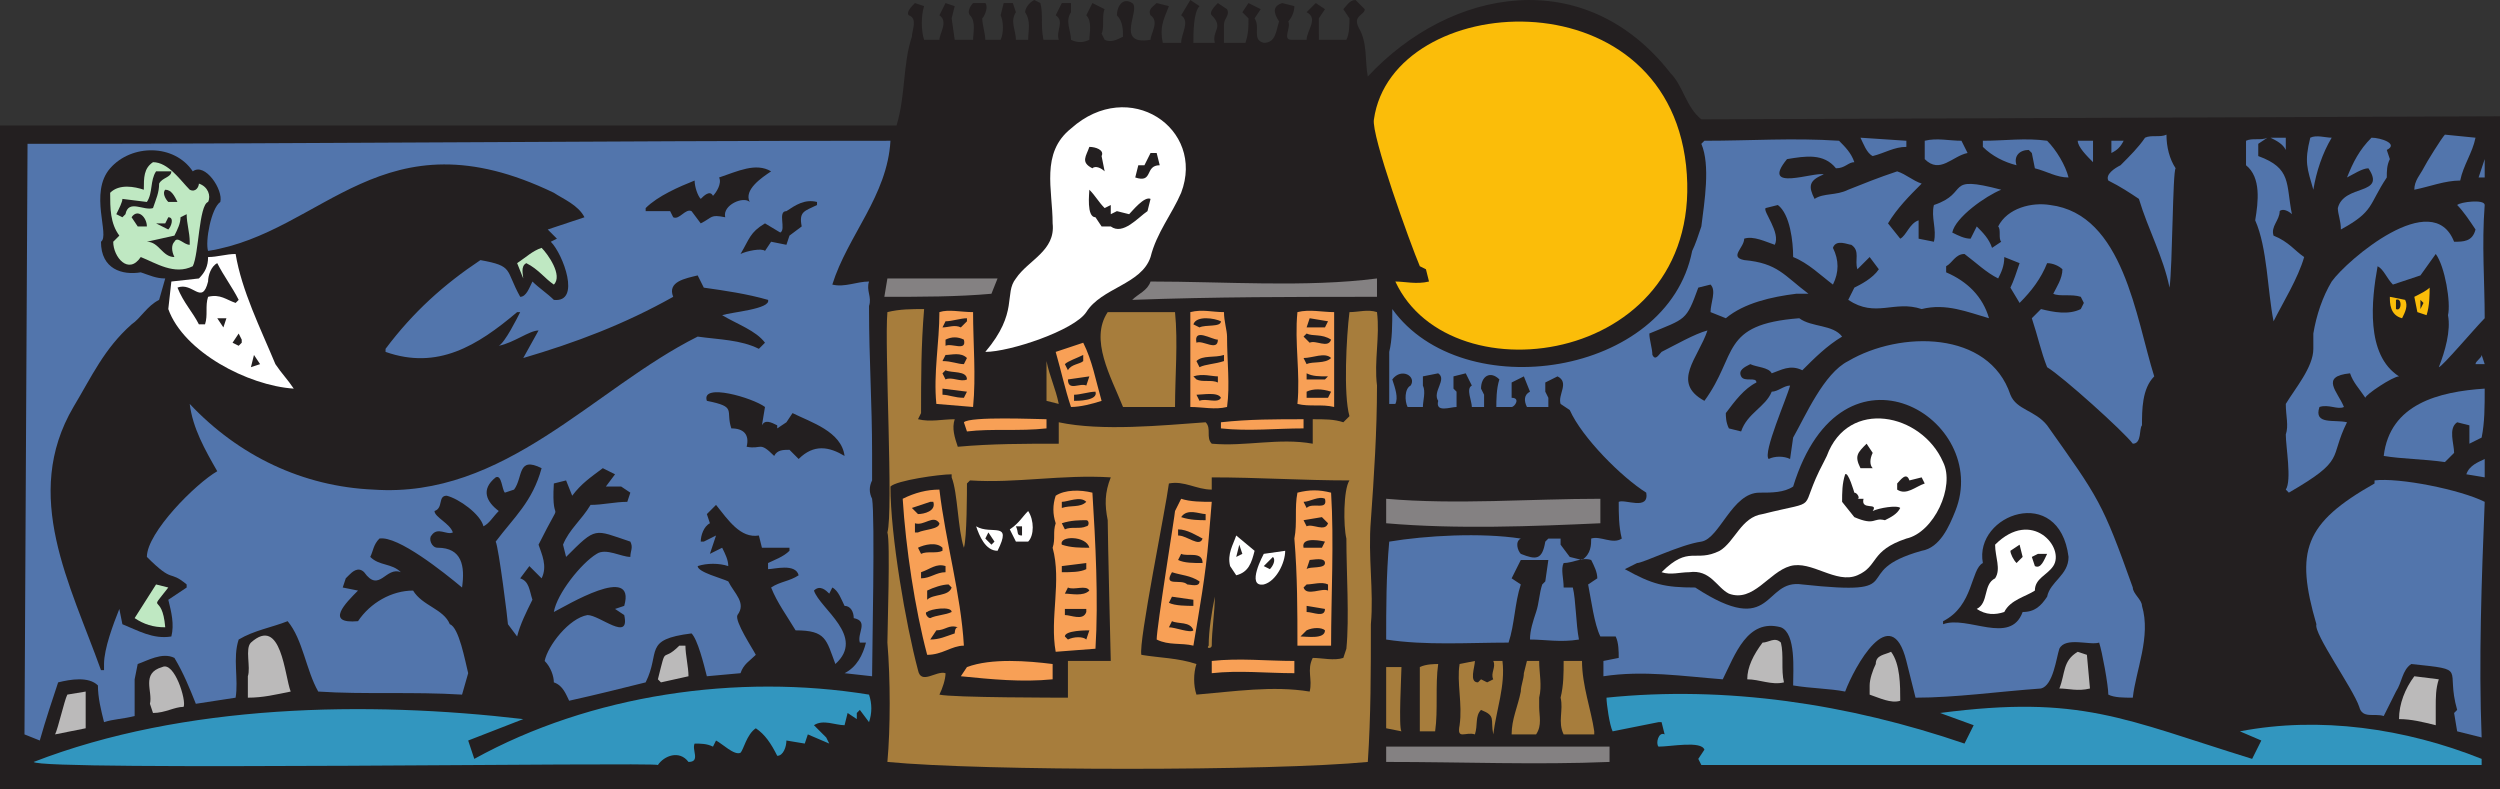
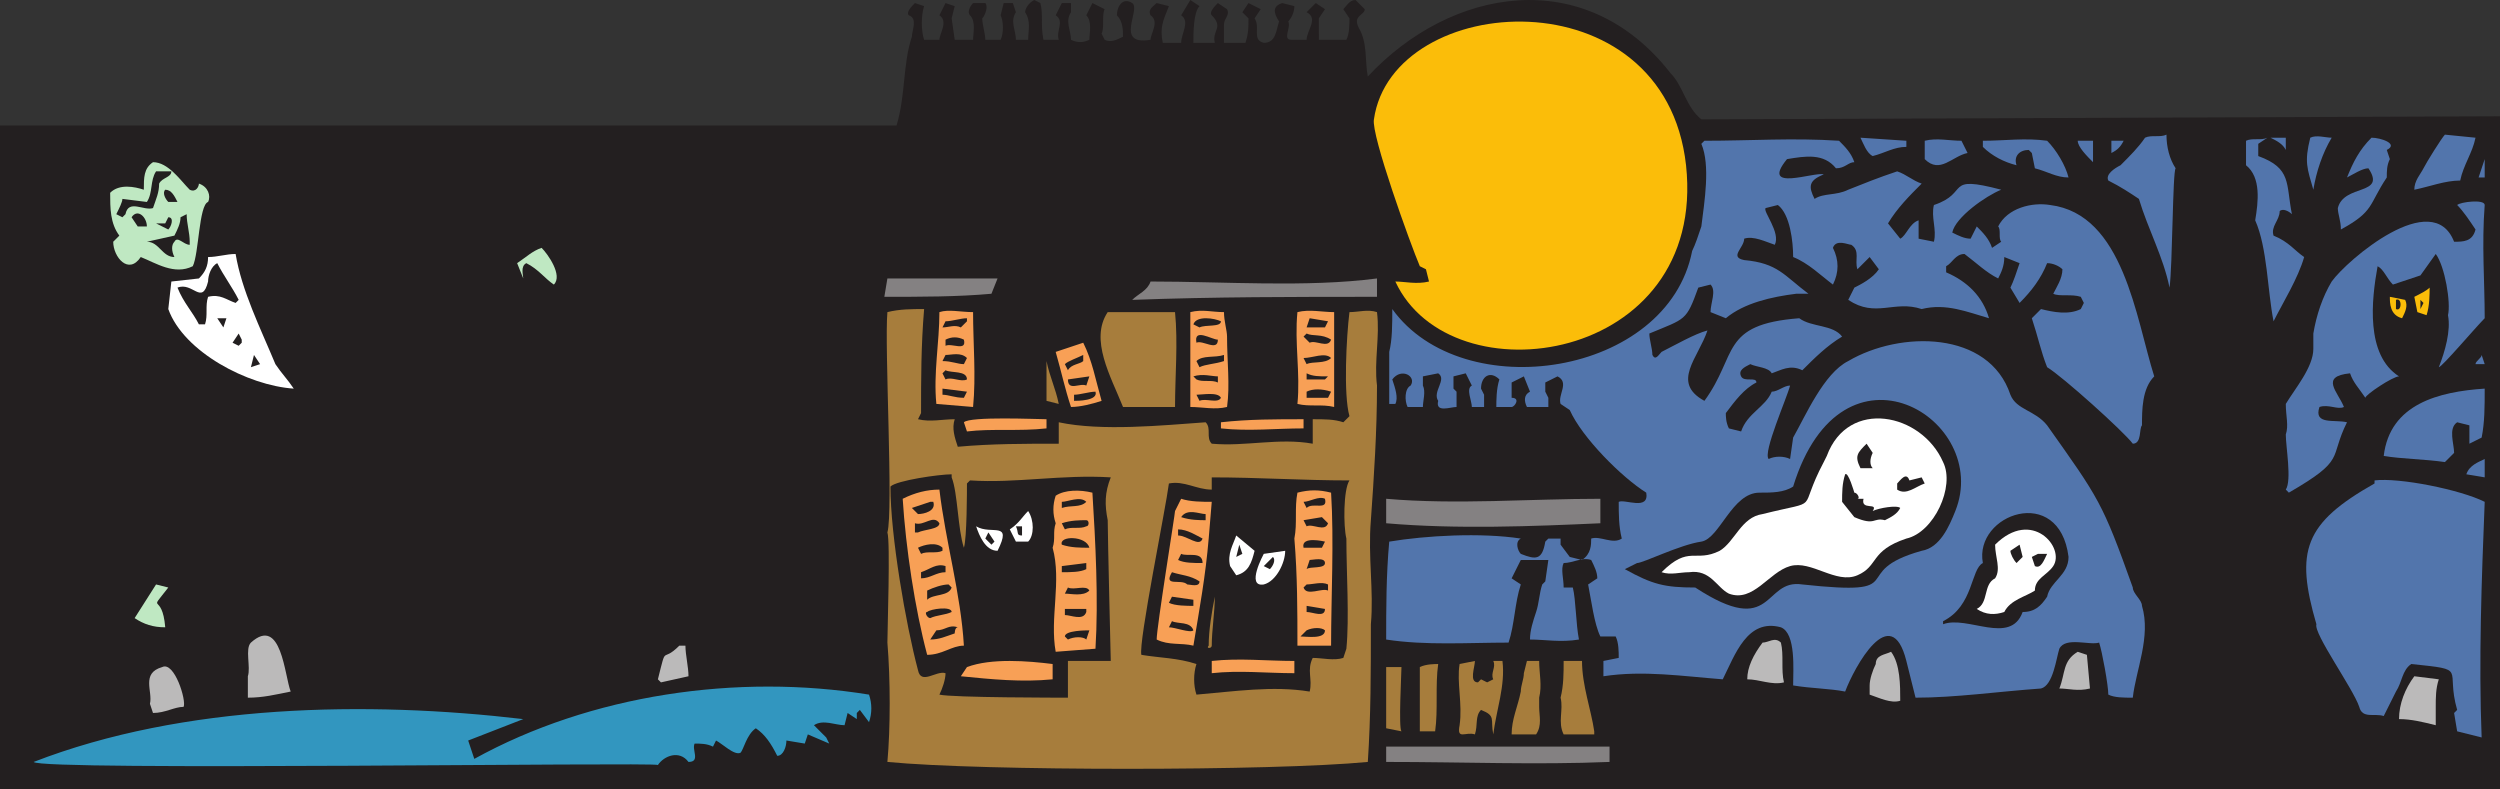
<svg xmlns="http://www.w3.org/2000/svg" width="612.75" height="193.5">
  <rect width="100%" height="100%" fill="#333333" stroke="none" />
  <path fill="#231f20" fill-rule="evenodd" d="M417 29.25c-3.75-3-4.5-8.25-7.5-11.25-21-27-54-21-74.25.75-.75-3.75 0-8.25-2.25-12-1.5-3 1.5-3 1.5-4.5L332.25 0c-1.5 0-2.25 1.5-3 2.25l1.5 2.25c0 1.5 0 3.75-.75 5.25h-6.75V4.5l1.5-2.25-2.25-1.5L320.25 3c3 1.5 0 4.5 0 6.75h-3.75c-2.25 0 0-3-.75-4.5.75-.75 1.5-2.25 1.5-3.75l-3-.75C312 1.5 312 3 313.5 5.25c-.75 2.25-.75 5.25-3.75 5.25-3-.75-.75-3.75-2.25-6l1.5-2.25-3-1.5L304.5 3l1.5 1.5c0 2.25 0 3.75-.75 6H300V6c0-1.5 1.5-2.25.75-3.75L298.5.75c-.75.75-2.25 2.25-1.5 3 3 3 0 3.75.75 6.75h-5.25c0-2.25 0-7.5 1.5-9L291.75 0l-2.25 3.75c2.25 1.5 0 4.5 0 6.75H285c-.75-3.75 0-5.25 1.5-9l-3-.75c-.75.75-2.25 1.5-1.5 3 2.25 1.5 0 4.5 0 6-9 1.5-2.25-7.5-4.5-9s-3.75.75-3.75 3c1.5 1.5 1.5 3.75 1.5 5.25-1.5.75-3 1.5-4.5.75l-.75-1.5c.75-1.5 0-4.5.75-6l-3-1.5-1.5 3c1.5 1.5.75 4.5.75 6-1.5.75-3 .75-4.5 0 0-2.25-1.5-4.5 0-6.75V.75h-2.25l-1.5 3c2.25 1.5 0 3.75.75 6h-3.75c-.75-3.75 0-6-.75-9L253.5 0c-1.5.75-2.25 2.25-2.25 3 1.5 2.25.75 4.5.75 6.75h-3c0-2.25-1.5-4.5 0-6.75l-.75-2.25H246l-.75 3c.75 1.5.75 4.5 0 6h-3.75c0-1.5-.75-3.75-.75-5.25.75-.75 1.5-3 .75-3.75h-3c-.75.75-1.5 2.25-.75 3 1.5 1.5.75 4.5.75 6H234l-.75-5.25.75-3-2.25-.75-1.5 3c2.25 1.5 0 4.5 0 6h-3.75c-.75-2.25-.75-6 0-8.25l-2.25-.75c-.75.75-2.25 2.25-1.5 3 2.25.75.75 3.75.75 5.25-2.25 6.75-1.5 14.25-3.75 21.75H0V193.5h612.75v-165L417 29.25" />
-   <path fill="#5275ac" fill-rule="evenodd" d="M218.25 34.5C217.5 48 207.75 57.75 204 69.75c3 .75 6-.75 9-.75-.75 2.25.75 3.75 0 6v.75c0 12 .75 23.25.75 35.25v6.75c-.75 1.5-.75 3 0 4.5.75 4.5 0 38.25 0 43.5L207 165c3-1.5 4.5-4.5 5.25-7.5h-1.5c-.75-2.25 2.25-5.25-1.5-6 0-1.5-.75-3-2.25-3-.75-1.5-1.5-3.75-3-4.5l-.75 1.5c-.75-.75-2.25-2.25-3.75-.75 1.5 4.5 12.75 11.25 5.25 18-2.25-6-2.25-8.25-9.75-8.25-2.25-3.75-4.5-6.75-6-10.5 2.25-1.5 4.5-1.5 6.75-3-.75-3-6-1.5-7.5-1.5V138c1.5-.75 3.75-1.5 5.25-3v-.75h-6.75l-.75-3c-4.5.75-7.5-3.75-10.5-7.5l-2.25 2.25.75 2.25c-1.5.75-2.25 3-2.25 4.5h.75l3-1.5-1.5 4.5 3-1.5c.75 1.5 1.5 3 1.5 4.5-2.25-.75-5.25-.75-7.5 0 0 1.5 6 3 7.5 3.75 1.5 3 4.5 5.25 2.25 8.25-.75 1.5 3.75 8.25 4.5 9.75-1.5 1.5-3 2.25-3.75 4.5l-8.25.75c-.75-3-2.25-9-3.75-10.5-12 1.5-7.5 4.5-11.25 12-6 1.5-12 3-18.75 4.5-.75-1.5-1.5-3.75-3.75-4.5 0-1.5-.75-3.75-2.25-5.25.75-3.75 6-10.5 10.5-11.25 3 0 10.5 6.75 9 0l-2.25-1.5 2.25-.75c3-10.5-14.25 0-17.25 1.5.75-4.5 6.75-12 10.5-14.25 2.25-1.5 6 .75 8.25.75 0-1.5.75-2.25 0-3.75-9-3-8.25-3.75-15.75 3.75l-.75-3c1.5-3.75 4.5-6 6.75-9.75 3 0 6-.75 9-.75l.75-2.25-2.25-1.5h-3.75l2.25-3-3-1.5c-3 2.25-5.25 3.75-7.5 6.75l-1.5-3.75-3 .75c-.75 12 3 1.5-3.75 15 .75 2.25 2.25 5.25.75 8.25l-3-3-2.25 3c2.25.75 2.25 3 3 5.25-1.5 3-3 6-3.75 9l-2.25-3c0-.75-2.25-18.75-3-20.25 4.5-6 9-9.75 11.25-18-6-3-4.5 2.25-6.75 5.25l-2.25.75c-.75-.75-.75-4.5-2.25-3.75-3.75 3-2.25 6 .75 8.25-1.5 1.5-2.25 3-3.75 3.75-.75-3-6-6.75-9-7.5-2.25 0-.75 3-3 3.75 0 1.5 3.75 3 4.5 5.25-1.5.75-3.75-1.5-5.25.75-.75.75 0 3 1.5 3 6 0 6.75 4.5 6 9.75-4.5-3.75-15.75-12.75-20.25-12-1.5 1.5-1.5 3-2.25 4.5 2.25 2.25 5.25 1.5 7.5 3.75-3.75-1.5-5.25 5.25-9 0-1.5-1.5-3 0-3.75.75l-.75.75L84 144l3.75.75c-3 3-8.25 8.25 0 7.5 3-4.5 8.25-7.5 13.5-7.5 2.25 3.75 7.5 4.5 9 8.25 2.25.75 3.75 9 4.5 12l-1.5 5.25c-12-.75-24 0-35.25-.75-3-5.25-3.75-12.75-7.5-17.25-3.75 1.5-8.25 2.25-12 4.5-1.5 4.5 0 9.75-.75 14.25L48 172.5c-1.5-3.75-3-7.5-5.25-11.25-3-1.5-6.75.75-9 1.5L33 166.5v9c-3 .75-5.25.75-7.5 1.5-.75-3-1.5-6-1.5-9-2.25-2.25-6.75-1.5-9.75-.75-1.5 4.5-3 9-4.5 14.25L6 180l.75-144.75c70.5 0 141-.75 211.5-.75" />
  <path fill="#231f20" fill-rule="evenodd" d="M188.25 73.5c-5.25-1.5-10.5-2.25-15.75-3l-1.5-3c-3 .75-7.5 1.5-6 5.25-12 6.75-24 11.25-36.75 15L132 81c-2.25 0-6 3-9.75 3.75 1.5-.75 4.5-6.75 5.25-8.25h-.75c-9.75 8.25-19.5 14.25-32.25 9.75v-.75c6.75-9 14.25-15.75 23.25-21.75 8.25 1.5 6 2.25 9.75 9 1.5 0 2.25-2.25 3-3.75 1.5 1.5 3.75 3 5.25 4.5 6.75.75 2.25-11.25-.75-14.25l1.5-.75-2.25-2.25 9-3c-1.5-3-5.25-4.5-7.5-6C93.75 27 79.5 57 51 61.5c-.75-2.25.75-10.5 3-12 .75-3-3.75-9.75-6.75-7.5-4.5-6.75-15-6.75-20.25-.75s0 16.5-2.25 18c0 6.75 5.25 8.25 9.75 7.5 2.25.75 3.75 1.5 6 1.5L39 73.5c-3 1.5-4.5 4.5-6.75 6-6.75 6-9.75 12.75-14.25 20.25-12.75 21.75-.75 43.5 6.75 64.5h.75v-1.5c0-3.75 2.25-9.75 3.75-13.5L30 153c3.75 1.5 7.5 3.75 12 3 .75-3 0-6-.75-9l4.5-3v-.75c-4.5-3.75-3 0-9.75-6.75 0-6 12-18 17.25-21-3-5.25-6-10.5-6.75-16.5 12 12.75 27.75 20.25 45 21 32.25 2.25 54-24.75 79.5-37.5 5.25.75 10.5.75 15 3l1.5-1.5c-2.25-3-6.75-4.5-10.5-6.75 2.25-.75 12-1.5 11.25-3.75" />
  <path fill="#fff" fill-rule="evenodd" d="m42 69 6.75-.75c1.5-1.5 2.25-3 2.25-5.25 2.25 0 4.5-.75 6.75-.75 1.5 9 6 18 9.75 27 1.5 2.25 3 3.75 4.5 6-11.25-.75-27-9-30.75-19.5L42 69" />
  <path fill="#fbbd09" fill-rule="evenodd" d="M342 69c2.25 0 5.25.75 8.25 0l-.75-3-1.5-.75c-2.25-5.25-12-32.25-11.25-36 4.5-31.5 71.25-36 76.5 11.25C418.5 89.25 355.5 98.25 342 69" />
-   <path fill="#fff" fill-rule="evenodd" d="M241.5 86.25c8.25-9.75 4.5-14.25 7.5-18 3-4.5 9.75-6.75 9-13.5 0-8.25-3-17.25 4.5-23.25 14.25-12.75 33 0 27 15.75-2.25 5.25-6 9.75-7.5 15.75-2.25 6.75-12 7.5-15.75 13.5-3 4.5-18.75 9.75-24.75 9.75" />
  <path fill="#5275ac" fill-rule="evenodd" d="M531 33c0 3 .75 6 2.25 8.25-.75.75-.75 24-1.5 29.25-1.5-7.5-5.25-14.25-7.5-21.75-2.25-1.5-4.5-3-7.5-4.5-.75-1.5 1.5-3 3-3.75 2.25-2.25 4.5-4.5 6-6.75 1.5-.75 3.75 0 5.25-.75m75.75.75c-.75 3.75-3 6.75-3.75 10.5-3.75 0-7.5 1.5-11.25 2.25 0-2.25 1.5-3.75 2.25-5.25s4.5-7.5 5.25-8.25l7.5.75m-46.5 3c-.75-1.5-2.25-2.25-3.75-3h3.75v3m11.25-3c-2.25 3.75-3.75 8.25-4.5 12.75-1.5-5.25-2.25-6.75-.75-12.75 1.5-.75 3.75 0 5.25 0m-15.75 0-2.25 1.5v3c8.25 3 6.75 6.75 8.25 14.25-.75-.75-2.25-1.5-3-.75 0 2.25-2.25 3.75-1.5 6 3.75 1.5 5.25 3.75 7.5 5.25-1.5 5.25-5.25 11.25-7.5 15.75-1.5-7.5-1.5-18-4.5-24.75.75-4.5 1.5-10.5-2.25-13.5v-6c1.5-.75 3.75 0 5.25-.75m-105 .75c1.5 1.5 3 3 3.75 5.25-1.5 0-2.25 1.5-4.5 1.5-3-3.75-7.5-3-12-2.25-6.75 8.25 6.75 3 9 3.75-3.75 1.5-3.75 3-2.25 6C447 47.25 450 48 453 46.5c3.75-1.5 7.5-3 12-4.5 2.25.75 3.75 2.25 6 3-3 3-6 6-8.25 9.75l3 3.75c1.5-.75 2.25-3.75 4.5-4.5v4.5l3.75.75c.75-3-.75-6 0-9 9-3 2.25-7.5 16.5-3.75-3.75 1.5-11.25 6.75-12 10.5 1.5.75 3 1.5 4.5 1.5l1.5-3c1.5 1.5 3 3 3.75 5.25l2.25-1.5c-.75-.75 0-3-.75-3.75 2.25-4.5 8.25-6 12.75-5.25 18 2.25 21 27.75 25.5 42-3 3-3 8.25-3 12-.75.75 0 4.5-2.25 4.5-2.25-3-17.25-16.5-21-18.75-1.5-3.75-2.25-7.5-3.75-12l2.25-2.25c3 .75 6.75 1.5 9.75 0l.75-1.5-.75-1.5c-2.25-.75-5.25 0-6.75-.75.75-1.5 2.25-3.75 2.25-6-.75-.75-2.25-1.5-3.75-1.5-1.5 3.75-3.75 6.75-6.75 9.75l-2.25-3.75c.75-1.5 1.5-3.75 2.25-6l-3.75-1.5c0 2.25-.75 3.75-1.5 5.25-3-1.5-5.25-3.75-8.25-6-2.25 0-3 2.25-4.5 3v1.5c5.25 2.25 9 6 10.5 11.25-5.25-1.5-10.5-3.75-16.5-2.25-6.75-2.25-11.25 2.25-18-2.25l1.5-3c1.5-.75 4.5-2.25 6-4.5l-2.25-3-3 3c-.75-2.25.75-4.5-1.5-6-.75 0-3.75-1.5-4.5.75 1.5 3 1.5 6 0 9-3-2.25-6-5.25-9.75-6.75 0-3.75-.75-10.5-3.75-12.75l-3 .75c-.75.75 3.75 6 2.25 9-2.25-.75-5.25-2.25-7.5-1.5 0 2.25-3.75 4.5 0 5.25 8.25.75 9.75 3.75 15.75 8.25h-3c-6 .75-12.75 2.25-17.25 6l-3.75-1.5c0-2.25 1.5-5.25 0-6.75l-3 .75c-3 8.25-3 7.5-12 11.25 0 1.5.75 3.75.75 5.25.75 1.5 1.5 0 2.25-.75 3-1.5 8.25-4.5 11.25-5.25-2.25 6.75-9 12.75-.75 17.25C426 87 421.5 79.5 441 78c3 2.25 8.25 1.5 10.5 4.5-3.75 2.25-6.75 5.25-9.75 8.25-3-1.5-5.25 0-7.5.75-.75-1.5-3.75-1.5-5.25-2.25-1.5.75-3 1.5-2.25 3s3.75 0 3.75 1.5c-3 1.5-5.25 4.5-7.5 7.5 0 .75 0 2.25.75 3.75l3 .75c1.5-4.5 6-6 7.5-9.75 1.5 0 3-1.5 4.5-1.5-.75 3-6.75 16.5-5.25 18 1.5-.75 3.75-.75 5.25 0l.75-5.25c3-5.25 7.5-15.75 13.5-18.75 12.75-7.5 34.5-7.5 39.75 8.25 1.5 3.75 6 3.75 9 7.5 12.75 18 13.5 18.75 21 39.75 0 1.5 2.25 3 2.25 4.5 2.25 7.5-1.5 15.75-2.25 22.5-2.25 0-4.5 0-6-.75 0-2.25-1.5-10.5-2.25-12.75-2.25.75-8.25-1.5-9.75 1.5-.75 2.25-1.5 9-4.5 9.75-10.5.75-21 2.25-30.75 2.25l-2.25-9c-3.75-15-12.75 1.5-15 7.5-3.75-.75-8.25-.75-12.75-1.5 0-3.75.75-12.75-3-14.25-8.25-2.25-11.25 6.75-14.25 12.75-9.75-.75-19.5-2.25-29.25-.75V162l3.75-.75c0-1.5 0-3.75-.75-5.25h-3.75c-1.5-3-2.25-9-3-12.75l2.25-1.5c0-1.5-.75-3-1.5-4.5-2.25-.75-4.5.75-6.75.75-.75 1.5 0 3.75 0 6h2.25c.75 3 .75 9 1.5 12.75-4.5.75-8.25 0-12 0 0-2.25.75-4.5 1.5-6.75s.75-4.5 1.5-6.75l.75-.75.75-5.25h-6.75l-2.25 4.5 2.25 1.5c-1.5 4.5-1.5 9.75-3 14.25-9.75 0-20.25.75-30-.75 0-7.5 0-15.75.75-24 9-1.5 22.5-2.25 32.25-.75-1.5.75-.75 3 0 3.75 3.75 1.5 5.25 1.5 6-3l.75-.75h3v1.5l2.25 3 3 .75c2.25-1.5 2.25-3.75 2.25-5.25 2.25-.75 5.25 1.5 7.5 0-.75-3-.75-6-.75-9 1.5-.75 7.5 2.25 6.75-2.25-6-3.75-15.75-13.5-18.75-20.25L382.5 99c-.75-2.25 2.25-5.25-.75-6.75l-3 1.5V96l.75 1.5v2.25h-5.25c-.75-1.5-.75-3 .75-3.75l-1.5-3.75-3 1.5v3.75c2.25 0 .75 2.25 0 2.25h-3.75c0-1.5 0-4.5.75-6.75-2.25-2.25-4.5-.75-4.5 2.25l.75 1.5v3h-3c0-1.5-1.5-4.5 0-5.25l-1.5-3-3 .75v3l.75.75v3.75c-1.5 0-5.25 1.5-4.5-1.5-1.5-2.25 2.25-5.25 0-6.75l-3.75.75v2.25c.75 1.5 0 3.75 0 5.25H345c-.75-1.5-.75-4.5.75-5.25 1.5-2.25-2.25-4.5-4.5-1.5.75 2.25 1.5 4.5.75 6h-1.5V86.25c.75-3 .75-6.75.75-10.5 17.25 24 67.5 16.5 73.5-14.25.75-1.5 1.5-3.75 2.25-6 .75-6 2.25-15 0-20.25l.75-.75c11.25 0 21.75-.75 33 0" />
  <path fill="#5275ac" fill-rule="evenodd" d="M467.25 36c-3 0-5.25 1.5-8.25 2.25-1.5-.75-2.25-3-3-4.5l11.25.75V36m34.5-1.5c2.25 2.25 4.5 6 5.25 9-3 0-5.25-1.5-8.25-2.25L498 37.5l-.75-.75c-2.25 0-3.75 1.5-3 3.75-3-.75-6-2.25-8.25-4.5v-1.5c5.25 0 10.5-.75 15.75 0M585 36.75l.75 2.25c-.75 1.5-.75 3-.75 4.5-4.5 6.75-3 8.25-11.25 12.75 0-2.25-.75-3.75-.75-5.25 1.5-6 12-3 7.5-9.75-1.5 0-3.75 1.5-5.25 2.25 1.5-3.75 3-6.75 6-9.75 2.25 0 6.75 1.5 3.75 3M480.75 34.5l1.5 3c-3.75.75-6.75 5.25-10.5 1.5v-4.5c3-.75 6 0 9 0m32.25 0v5.25c-1.5-1.5-3.75-3.75-3.75-5.25H513m7.5 0c-.75 1.5-1.5 2.25-3 3v-3h3" />
  <path fill="#231f20" fill-rule="evenodd" d="m270 38.25.75 3.75c-.75-.75-2.25-1.5-3-.75-3-1.5-1.5-3-.75-5.25 1.5 0 3.75.75 3 2.25m13.5-.75.75 3c-3.75 0-1.5 4.5-6 3l.75-3h1.5l1.5-3h1.5" />
  <path fill="#5275ac" fill-rule="evenodd" d="M609 43.5h-1.5L609 39Zm0 0" />
  <path fill="#bfe8c2" fill-rule="evenodd" d="M46.5 46.5c1.5.75 2.25-.75 2.25-1.5 2.25.75 3 3 2.25 4.5-2.25.75-2.25 12.75-3.75 15.75-4.5 2.25-9-.75-12.75-2.25-3 4.5-6.75 0-6.75-3.75l1.5-1.5C27 54.75 27 51 27 47.25c2.25-2.25 6-1.5 8.25-.75 0-3 0-5.25 2.25-6.75 3.75 0 6.75 4.5 9 6.75" />
  <path fill="#231f20" fill-rule="evenodd" d="M189 42c-2.25 1.5-6.75 4.5-5.25 7.5-1.5-1.5-6.75.75-6 3.75-3.75-.75-3 0-6 1.5l-2.25-3c-1.5-.75-3 2.25-4.5 1.5l-.75-1.5h-6V51c3-3 8.25-5.25 12-6.75 0 1.5.75 3.75 1.5 4.5.75-.75 2.25-2.25 3-.75.75-.75 2.25-3 1.5-4.5 4.5-1.5 9-3.75 12.75-1.5M42 42c0 1.5-2.25 1.5-3 3 0 2.25-.75 3.75-1.5 6-2.25.75-6-2.25-6.75 1.5l-.75.75-1.5-.75c.75-1.5 1.5-3 1.5-3.75l6 .75c1.5-2.25.75-5.25 2.25-7.5H42m1.5 7.5h-2.25c-.75-.75-1.5-2.25-.75-3 1.5 0 2.25 1.5 3 3M270.75 51l1.5-.75v2.25l1.5-.75 3 .75c.75-.75 3.75-4.5 5.25-3.75l-.75 3c-2.25 1.5-6 6-9 3.75H270l-1.5-2.25c-2.25 0-1.5-6-1.5-6.75 1.5 1.5 2.25 3 3.75 4.5" />
  <path fill="#5275ac" fill-rule="evenodd" d="M609 78c-2.25 2.25-10.5 12-11.25 12 1.5-3.75 3-9 2.25-12.75.75-3-.75-12-3-15l-3.75 5.25-6.75 2.25c-1.5-1.5-2.25-3.75-3.75-4.5-1.5 8.25-3 21.75 5.25 27-1.5 0-8.25 4.5-8.25 5.25-1.5-2.25-3-3.75-3.75-6-7.5.75-3 4.5-1.5 8.25-1.5.75-3.75-.75-6 0-1.5 4.5 3.75 3 6.75 3.75-4.5 9 0 9-14.25 17.25l-.75-.75c1.5-2.25 0-10.5 0-13.5.75-2.25 0-4.5 0-7.5 2.25-3.75 6.75-9 6.75-13.5v-3.75c.75-4.5 2.25-9 4.5-12.75 3.75-5.25 24.75-23.25 30-9.75 2.25 0 4.5 0 5.25-3-1.5-2.25-3-4.5-4.5-6 .75-.75 6.75-1.5 6.75 0C608.25 60 609 69 609 78" />
  <path fill="#231f20" fill-rule="evenodd" d="M200.25 50.25c-3 1.5-4.5 1.5-3.75 5.25l-3 2.25-.75 2.25-3.75-.75-1.5 2.25c-.75-.75-4.5 0-6 .75 2.25-3.75 2.25-5.25 6-7.5l3.75 2.25c1.5-.75-.75-5.25 1.5-5.25 2.25-1.5 4.5-3 7.5-2.25v.75M36 55.5h-2.25l-1.5-2.25c1.5-2.25 3.75 0 3.75 2.25m9.75-3c0 2.25.75 4.5.75 6.75V60c-1.5 0-3-2.25-3.75-.75-.75.75-.75 2.25 0 3.75-3 0-3.75-3.75-6.75-3.75l6.75-1.5c.75-1.5 1.5-3 1.5-4.5l1.5-.75" />
  <path fill="#231f20" fill-rule="evenodd" d="m41.25 56.25-3-1.5h2.25l.75-1.5c1.5 0 .75 2.25 0 3" />
  <path fill="#bfe8c2" fill-rule="evenodd" d="M135.75 69.75C133.5 68.25 132 66 129 64.5c-1.5.75-.75 3-.75 3.75l-1.5-3.75c2.25-1.5 3.75-3 6-3.75 1.5 1.5 5.25 6.75 3 9" />
  <path fill="#231f20" fill-rule="evenodd" d="m58.5 73.5-.75.75C55.5 73.5 54 72 51 72.75c-.75 2.25 0 4.5-.75 6.75h-1.5c-1.5-3-3.75-5.25-5.25-9 3.75-1.5 6 4.5 7.5-1.5 0-1.5.75-3.75 2.25-4.5 1.5 3 3.75 6 5.25 9" />
  <path fill="#848182" fill-rule="evenodd" d="M243 72c-8.25.75-17.25.75-26.25.75l.75-4.5h27L243 72m94.5-3.75v4.5c-20.25 0-39.75 0-60 .75 1.5-1.5 3.75-2.25 4.5-4.5 18 0 38.25 1.5 55.5-.75" />
  <path fill="#fbbd09" fill-rule="evenodd" d="m594.75 77.25-2.25-.75-.75-3.75c1.5-.75 3-1.5 3.75-2.25 0 1.5 0 4.5-.75 6.75m-5.25-3.75c.75 1.5 0 3-.75 4.5-3-.75-3-3.75-3-5.25l3.75.75" />
  <path fill="#231f20" fill-rule="evenodd" d="m594 74.25-.75 1.5V73.5Zm-6.75 1.5V73.5c1.5-.75 1.5 3 0 2.25" />
  <path fill="#a77d3c" fill-rule="evenodd" d="M226.5 75.75c-.75 9-.75 17.25-.75 25.5l-.75 1.5c3 .75 6 0 9 0-.75 2.25 0 4.5.75 6.75 8.25-.75 16.5-.75 24.75-.75v-5.25c10.5 2.25 25.5.75 36 0 1.5 1.5 0 3.75 1.5 5.25 8.25.75 16.5-1.5 24.75 0v-6c3 0 5.25 0 7.5.75l1.5-1.5c-1.5-5.25-.75-19.5 0-25.5 2.25 0 4.5-.75 6.75 0 .75 6-.75 12 0 18 0 11.25-.75 22.5-1.5 33-.75 9 .75 17.25 0 25.5 0 11.25 0 22.5-.75 33.75-23.25 2.25-94.5 2.25-117.75 0 .75-8.25.75-20.25 0-29.25 0-3 .75-24.75 0-27 1.5-5.25-.75-45.75 0-54 3-.75 6-.75 9-.75" />
  <path fill="#f8a056" fill-rule="evenodd" d="M238.5 76.5c0 7.5.75 15.75 0 23.25l-9-.75c-.75-7.5.75-15 .75-22.5 2.25-.75 5.25 0 8.25 0" />
  <path fill="#a77d3c" fill-rule="evenodd" d="M288 76.5c.75 7.5 0 15.75 0 23.25h-12.75c-3-7.5-8.25-16.5-3.75-23.25H288" />
  <path fill="#f8a056" fill-rule="evenodd" d="M327 76.5v23.25c-3-.75-6 0-9-.75.75-7.5-.75-15 0-22.5 3-.75 6 0 9 0m-27 0c0 2.25.75 4.5.75 6 0 6 .75 12 0 17.25-3 .75-6 0-9 0V76.5c3-.75 5.25 0 8.25 0" />
  <path fill="#231f20" fill-rule="evenodd" d="m55.5 78-.75 2.25-1.5-2.25Zm181.5.75-1.5 1.5c-1.5-.75-3 0-4.5 0l.75-1.5c1.5 0 3.75-.75 5.25-.75v.75m62.25 0c0 1.5-3.75.75-5.25 1.5l-1.5-.75c.75-2.25 5.25-1.5 6.75-.75m26.25 0-.75 1.5h-4.5L321 78l4.5.75m.75 4.5c-.75 2.25-3.75 0-5.25.75l-1.5-1.5.75-.75c1.5.75 3.75 0 6 1.5m-267 0V84l-.75.75L57 84l1.5-2.25.75 1.5m239.25 0c0 3-3.75 0-5.25.75-.75-3.75 3.75-.75 5.25-.75m-62.25 0c.75 3-3 .75-4.5 1.5v-1.5c1.5-.75 3-.75 4.5 0" />
  <path fill="#f8a056" fill-rule="evenodd" d="M270 98.25c-2.25.75-5.25 1.5-7.5 1.5-1.5-4.5-2.25-8.25-3.75-13.5L265.5 84c2.25 4.5 3 9 4.5 14.25" />
  <path fill="#231f20" fill-rule="evenodd" d="m237 87.75-.75 1.5c-1.5 0-3-.75-5.25-.75l.75-1.5c1.5 0 3.75-.75 5.25.75m-173.25 1.5L61.5 90l.75-3Zm262.5-1.5c-1.5 1.5-4.5.75-6 1.5l-.75-1.5c2.25 0 5.25-1.5 6.75 0m-60.75.75c-.75.75-3 .75-3.75 2.25l-.75-1.5c.75-.75 3-1.5 4.5-2.25v1.5m34.5 0c-2.25.75-4.5.75-6 1.5l-.75-1.5c1.5-1.5 4.5-.75 6.75-1.5v1.5" />
  <path fill="#5275ac" fill-rule="evenodd" d="M609 89.25h-2.25c0-.75 1.5-1.5 1.5-2.25l.75 2.25" />
  <path fill="#a77d3c" fill-rule="evenodd" d="m259.5 99-3-.75V88.5c.75 3.75 2.25 6.75 3 10.5" />
  <path fill="#231f20" fill-rule="evenodd" d="M237 93c-1.5.75-3.75-.75-5.25 0l-.75-1.5.75-.75c1.5.75 5.25 0 5.25 2.25m88.5-.75-.75.75h-4.5v-1.5c1.5.75 3 .75 5.25.75m-27 1.5c-1.5-.75-3.75 0-5.25-.75l-.75-.75c2.25-.75 4.5 0 6 0v1.5m-31.5-1.5-.75 2.25c-1.5-.75-4.5 1.5-4.5-1.5l5.25-.75M237 96l-.75 1.5c-2.25 0-3.75-.75-5.25-.75v-1.5l6 .75" />
  <path fill="#5275ac" fill-rule="evenodd" d="M609 95.25c0 4.5 0 8.25-.75 12l-3 1.5v-4.5l-3-.75c-2.25 1.5-.75 5.25-.75 7.5l-2.25 2.25c-5.25-.75-10.5-.75-15-1.5C585.75 99 597.75 96 609 95.25" />
  <path fill="#231f20" fill-rule="evenodd" d="m326.25 96-.75 1.5h-5.25V96c1.5-.75 3.75-.75 6 0m-57.75 0c.75 2.25-4.5 2.25-5.25 2.25v-1.5c1.5 0 3.75-.75 5.25-.75m30.75 1.5c-.75 1.5-3.75 0-5.25.75l-.75-1.5c1.5 0 5.25-.75 6 .75M187.5 99.75l-.75 4.5c.75-1.5 2.25-.75 3.75 0v.75l2.25-1.5 1.5-2.25c4.5 2.25 12 4.5 12.75 10.5-3.75-2.25-7.5-3-11.25.75l-2.25-2.25c-1.5 0-3 0-3.75 1.5-3.75-3.75-3-1.5-6.75-2.25.75-3-.75-4.5-3.75-4.5-1.5-4.5 1.5-5.25-6-6.75-1.5-4.5 11.25-.75 14.25 1.5m228 44.25c-7.5 0-10.5-.75-17.25-4.5l3-1.5c1.5 0 10.5-4.5 15.75-5.25 4.5-.75 7.5-12 14.25-12 3 0 6 0 8.25-1.5 12-39 48.75-16.5 39.75 6-1.5 3.75-3.75 9-8.25 9.75-18.75 5.25-1.5 11.25-29.25 8.25-9.75-1.5-6.75 13.5-26.25.75" />
  <path fill="#fff" fill-rule="evenodd" d="M407.25 140.25C414 133.5 415.5 138 421.5 135c3.75-2.25 5.25-8.25 10.5-9 15-3.75 8.25 0 15-12.75l.75-1.5c5.25-14.25 23.25-10.5 28.5 1.5 3 6-2.25 17.25-9 18.75-9 3-6.75 6.75-12 9s-11.25-3.75-16.5-2.25-9 9-15 6.75c-3-1.5-4.5-6-9.75-5.25-2.25 0-4.5.75-6.75 0" />
  <path fill="#f8a056" fill-rule="evenodd" d="M256.5 102.75V105c-6.75.75-13.5 0-19.5.75l-.75-2.25c1.5-1.5 18-.75 20.25-.75m63 0V105c-6.75 0-13.5.75-20.25 0v-1.5c6.75-.75 13.5-.75 20.25-.75" />
  <path fill="#231f20" fill-rule="evenodd" d="M459 111c-.75 1.5-.75 3 0 3.75h-3c-1.5-3-.75-3.75 1.5-6L459 111" />
  <path fill="#5275ac" fill-rule="evenodd" d="m609 117-4.5-.75c.75-2.25 3-3 4.5-3.75v4.5" />
  <path fill="#231f20" fill-rule="evenodd" d="M236.25 134.25C237 132 237 120 237 118.5l.75-.75c11.25.75 22.5-1.5 34.5-.75-1.5 3.75-1.5 6.75-.75 10.5 0 3.75.75 34.5.75 34.5h-10.5v9c-1.5 0-28.5 0-31.5-.75.75-1.5 1.5-3.75 1.5-5.25-2.25-.75-6 3-6.75-.75-3-11.25-6.75-33-6.75-45 1.5-1.5 12-3 15-3v.75c1.5 3.75 1.5 12.75 3 17.25m218.25-13.5c.75 0 1.5 1.5.75 1.5h1.5c-.75 3 3.75.75 2.25 3 1.5-.75 6-1.5 6.75-.75-.75 1.5-2.25 2.25-3.75 3-3-.75-2.25 1.5-7.5-.75l-3-3.75c0-2.25 0-4.5.75-6.75.75-.75 2.25 4.5 2.25 4.5m13.5-3 3-.75.75 1.5c-2.25.75-4.5 3-6.75 1.5v-1.5c.75-.75 2.25-3 3-.75m-137.25 0c-1.5 2.25-1.5 11.25-.75 14.25 0 8.25.75 19.5 0 27l-.75 2.25c-2.25.75-5.25 0-7.5 0-1.5 3 0 5.25-.75 8.25-9-1.5-18.75 0-27.75.75-.75-2.25-.75-5.25 0-7.5-4.5-1.5-9-1.5-13.5-2.25-.75-3 6-36 6.75-42 3.75-.75 6.75 1.5 10.5 1.5v-3c11.25 0 22.5.75 33.75.75" />
  <path fill="#5275ac" fill-rule="evenodd" d="M609 123c-.75 18.75-1.5 39-.75 57.75l-6-1.5-.75-4.5.75-.75c-3-10.5 3-9.75-11.25-11.25-2.25 1.5-2.25 4.5-3.75 6.75l-3 6c-2.25-.75-5.25.75-6-2.25-1.5-4.5-11.25-18-10.5-20.25-5.25-18-3-24.75 14.25-34.5v-.75c6-.75 21 2.25 27 5.25" />
  <path fill="#f8a056" fill-rule="evenodd" d="M236.25 158.25c-3 0-5.25 2.25-9 2.25-3-11.25-5.25-26.25-6-38.25 3-1.5 6-2.25 9-2.25 1.5 12.75 5.25 25.5 6 38.25m90-37.5c.75 12 0 25.5 0 37.5H318c0-8.25 0-17.25-.75-26.25.75-3.75 0-7.5.75-11.25 3-.75 5.25-.75 8.25 0m-58.5 0c.75 12 1.5 26.25.75 38.25l-9.75.75c-1.5-8.25 1.5-17.25-.75-25.5.75-2.25 0-3.75.75-6-.75-2.25-.75-4.5 0-6.75 2.25-1.5 6-1.5 9-.75" />
  <path fill="#231f20" fill-rule="evenodd" d="M266.25 123c-1.5 1.5-3.75.75-6 1.5V123c1.5 0 4.5-1.5 6 0m58.5-.75c.75 3-3 .75-4.5 2.25l-.75-1.5c1.5 0 3.75-1.5 5.25-.75" />
  <path fill="#848182" fill-rule="evenodd" d="M392.25 122.25v6c-16.5.75-35.25 1.5-52.5 0v-6c17.25 1.5 35.25 0 52.5 0" />
  <path fill="#f8a056" fill-rule="evenodd" d="m297 123-.75 9c-.75 9-2.25 17.25-3.75 26.25-3-.75-6 0-9-1.5 0-3 4.5-30.75 4.5-31.5l1.5-3c2.25.75 5.25.75 7.5.75" />
  <path fill="#231f20" fill-rule="evenodd" d="M228.75 123c.75 2.25-2.25 3-3.75 3l-1.5-1.5 4.5-1.5h.75m66.75 4.5c-1.5 0-3.75 0-6-.75 1.5-2.25 4.5-.75 6-.75v1.5" />
  <path fill="#fff" fill-rule="evenodd" d="M252 132.75h-3l-1.5-3c2.25-1.5 3-3 4.5-4.5 1.5 2.25 1.5 6 0 7.5" />
  <path fill="#231f20" fill-rule="evenodd" d="M507 136.5c0 4.5-4.5 6-5.25 9.75-1.5 2.25-3 3.75-6 3.75-3 8.25-13.5.75-19.5 3v-.75c7.5-3.75 6.75-12.75 9.75-14.25-2.25-12 18.75-19.5 21-1.5m-183-9.75 1.5 1.5c-.75 2.25-3.75 0-5.25.75l-.75-1.5 4.5-.75M266.25 129c-1.5.75-3.75 0-5.25.75l-.75-1.5c2.25-.75 4.5-.75 6-.75.75 0 .75 1.5 0 1.5m-36-.75c0 1.5-3.75 1.5-5.25 2.25h-.75v-2.25c2.25.75 4.5-2.25 6 0" />
  <path fill="#fff" fill-rule="evenodd" d="M244.5 135c-3 0-4.5-3.75-5.25-6 3.75 2.25 9-1.5 5.25 6" />
  <path fill="#231f20" fill-rule="evenodd" d="M250.5 131.25c-1.5 0-.75-.75-1.5-2.25h1.5v2.25" />
  <path fill="#fff" fill-rule="evenodd" d="M498.75 144.75c-2.25 1.5-6 2.25-7.5 5.25-2.25.75-4.5.75-6.75-.75 3-1.5 1.5-6 4.5-7.5 1.5-2.25 0-5.25 0-8.25 9-9 17.25.75 14.25 5.25-1.5 2.25-4.5 3-4.5 6" />
  <path fill="#231f20" fill-rule="evenodd" d="M294.75 132c-.75 2.25-3.75-.75-6-.75v-1.5c2.25 0 4.5 1.5 6 2.25m-51 .75-.75.75-1.5-1.5.75-1.5 1.5 2.25" />
  <path fill="#fff" fill-rule="evenodd" d="M307.5 135c-.75 3-1.5 5.25-4.5 6l-1.5-2.25c-.75-3 .75-5.25 1.5-7.5l4.5 3.75" />
  <path fill="#231f20" fill-rule="evenodd" d="M267 134.25c-2.25 0-4.5 0-6.75-.75-.75-2.25 6-2.25 6.75.75m57.75-1.5-.75 1.5h-4.5c-.75-3 5.25-1.5 5.25-1.5M231 135c-1.5.75-3.75 0-5.25.75l-.75-1.5c1.5-.75 4.5-1.5 6 0v.75m264.75 1.5-1.5 1.5c-.75-.75-1.5-2.25-1.5-3l2.25-1.5.75 3m-191.25-.75-1.5.75.75-3zm0 0" />
  <path fill="#fff" fill-rule="evenodd" d="M315 135c0 3-2.25 7.5-5.25 8.25-4.5.75 0-7.5 0-7.5L315 135" />
  <path fill="#231f20" fill-rule="evenodd" d="M501.75 135.75c-.75 1.5-1.5 3.75-3 3l-.75-2.25 1.5-.75h2.25m-207 2.25c-2.25 0-4.5 0-6-.75l.75-1.5c1.5.75 5.25-.75 5.25 2.25m17.25-1.5c.75.75 0 2.25-.75 3l-1.5-.75 2.25-2.25m12.75 1.5c0 1.5-3.75.75-4.5 1.5l.75-2.25c.75 0 3.75-.75 3.75.75m-58.5 1.5c-1.5.75-3.75.75-6 .75v-1.5l6-.75v1.5m-34.5.75c-2.25 0-3.75 1.5-6 1.5v-1.5c2.25-.75 3.75-2.25 6-1.5v1.5M294 142.5c0 1.5-2.25.75-3 .75-1.5-1.5-6 .75-3.75-3 2.25.75 4.5.75 6.75 2.25m31.5.75v1.5c-1.5-.75-5.25 1.5-6-.75l.75-.75c1.5 0 3.75-.75 5.25 0m-92.25.75c-.75 2.25-4.5 1.5-6 3v-2.25c1.5-.75 3.75-1.5 5.25-1.5l.75.75" />
  <path fill="#bfe8c2" fill-rule="evenodd" d="M41.25 144c-5.25 6.75-1.5.75-.75 9.75-3 0-5.25-.75-7.5-2.25l5.25-8.25 3 .75" />
  <path fill="#231f20" fill-rule="evenodd" d="M267 144.75c-1.5 1.5-4.5.75-6 .75l.75-1.5c1.5.75 4.5-.75 5.25.75m25.5 3.75c-1.5 0-4.5 0-6-.75l.75-1.5 5.25.75v1.5" />
  <path fill="#a77d3c" fill-rule="evenodd" d="M297 158.25c0 .75-1.5.75-.75 0 0-3.75.75-8.25 1.5-12 0 3.75-.75 8.25-.75 12" />
  <path fill="#231f20" fill-rule="evenodd" d="M324.75 149.25c0 2.25-3 .75-4.5.75v-1.5l4.5.75m-91.5.75c-1.5.75-3.75.75-5.25 1.5-.75 0-1.5-1.5-.75-1.5.75-.75 6-1.5 6 0m33 0c-.75 2.25-3.75.75-5.25.75v-1.5h5.25v.75m26.25 4.5c-.75.75-4.5-.75-6-.75l.75-1.5c1.5.75 4.5 0 5.25 2.25m-57.75-.75c-.75 0-.75 1.5-.75 1.5-2.25.75-3.75 1.5-6 1.5l1.5-2.25c2.25 0 3-1.5 5.25-.75m90 .75c0 2.25-4.5 1.5-6 1.5l1.5-1.5c1.5-.75 3.75-.75 4.5 0m-57.75 0-.75 2.25c-.75-.75-3-.75-4.5 0L261 156c0-1.5 5.25-1.5 6-1.5" />
  <path fill="#bbbaba" fill-rule="evenodd" d="M71.25 169.5c-3.75.75-6.75 1.5-10.5 1.5v-5.25c.75-2.25-.75-6.75.75-8.25 7.5-6.75 8.25 8.25 9.75 12m365.25-12c.75 3 0 6.75.75 9.75-3 .75-6-.75-9-.75 0-3 1.5-6 3.75-9 1.5 0 3-1.5 4.5 0m-268.5.75c0 2.25.75 5.25.75 7.5l-6.75 1.5-.75-.75c2.25-9 .75-3.75 5.25-8.25h1.5m297.75 13.5c-2.25.75-5.25-.75-7.5-1.5V168c0-1.5.75-3.75 1.5-5.25 0-2.25 2.25-2.25 3.75-3 2.25 3 2.25 8.25 2.25 12m45.75-11.25.75 8.25c-3 .75-5.25 0-7.5 0 1.5-3.75.75-6.75 4.5-9l2.25.75" />
  <path fill="#f8a056" fill-rule="evenodd" d="M317.25 162v3c-6.75 0-13.5-.75-20.25 0v-3c6.75-.75 13.5 0 20.25 0m-59.25.75v3.75c-7.5.75-15 0-22.5-.75l1.5-2.25c6-2.25 15-1.5 21-.75" />
  <path fill="#a77d3c" fill-rule="evenodd" d="M368.25 162c.75 6-1.5 12-2.25 18-.75-3.75.75-4.5-3-6-1.5 1.5-.75 3.75-1.5 6-2.25-.75-4.5 1.5-3.75-2.25.75-5.25-.75-10.5 0-15l3.75-.75c0 1.5-1.5 5.25.75 5.25l.75-.75 1.5.75 1.5-.75c-.75-1.5.75-3 0-4.5h2.25m19.5 0c0 6 2.25 12 3 17.25v.75h-7.5c-1.5-3 0-6-.75-9 .75-3 .75-6 .75-9h4.5m-10.5 0c0 3 .75 6 0 9v2.25c0 2.25.75 4.5-.75 6.75h-6c0-3.75 1.5-6.75 2.25-10.5 0-1.5.75-3 .75-4.5l.75-3h3" />
  <path fill="#bbbaba" fill-rule="evenodd" d="M45 173.25c-2.25 0-4.5 1.5-7.5 1.5l-.75-2.25c.75-3-2.25-7.5 3-9 3-1.5 6 8.25 5.25 9.75" />
  <path fill="#a77d3c" fill-rule="evenodd" d="M352.5 162.75c-.75 5.25 0 11.25-.75 16.5H348V163.5c1.5-.75 3.75-.75 4.5-.75m-9 .75c0 1.5-.75 15 0 15.75l-3.75-.75v-15h3.75" />
  <path fill="#bbbaba" fill-rule="evenodd" d="M597.75 166.5c-.75 2.25-.75 4.5-.75 6.75v4.5c-3-.75-6-1.5-9-1.5 0-3.75 1.5-7.5 3.75-10.5l6 .75" />
  <path fill="#3296bf" fill-rule="evenodd" d="M213 170.25c.75 2.25.75 4.5 0 6.75l-2.25-3-.75.75v1.5l-2.25-1.5-.75 3c-2.25 0-5.25-1.5-7.5 0l3 3 .75 1.5L198 180l-.75 2.25-4.5-.75c0 1.5-.75 3.75-2.25 3.75-1.5-3-3-5.25-5.25-6.75-2.25 1.5-3 5.25-3.75 6-1.5.75-4.5-2.25-6-3l-.75 1.5c-1.5-.75-3-.75-4.5-.75-.75 1.5 1.5 4.5-1.5 4.5-2.25-3-6-1.5-7.5.75 0-.75-151.5 1.5-153-.75 36.75-14.25 81.75-15 120-10.5l-13.5 5.25 1.5 4.5c28.5-15.75 64.5-21 96.75-15.75" />
-   <path fill="#bbbaba" fill-rule="evenodd" d="M21 169.5v9l-7.5 1.5c.75-1.5 2.25-8.25 3-9.75l4.5-.75" />
-   <path fill="#3296bf" fill-rule="evenodd" d="m481.5 182.25 2.25-4.5-8.25-3c34.5-4.5 45 1.5 76.5 11.25l2.25-4.5-5.25-2.25c19.5-3.75 40.5-.75 59.25 6.75v1.5H417l-.75-1.5 1.5-2.25c-.75-2.25-8.25-.75-11.25-.75-.75-.75 0-3.75 1.5-3l-.75-3h-.75l-11.25 2.25c-.75-1.5-1.5-6.75-1.5-8.25 29.25-3 59.25 1.5 87.75 11.25" />
  <path fill="#848182" fill-rule="evenodd" d="M394.5 183v3.75c-18 .75-36 0-54.75 0V183h54.75" />
</svg>